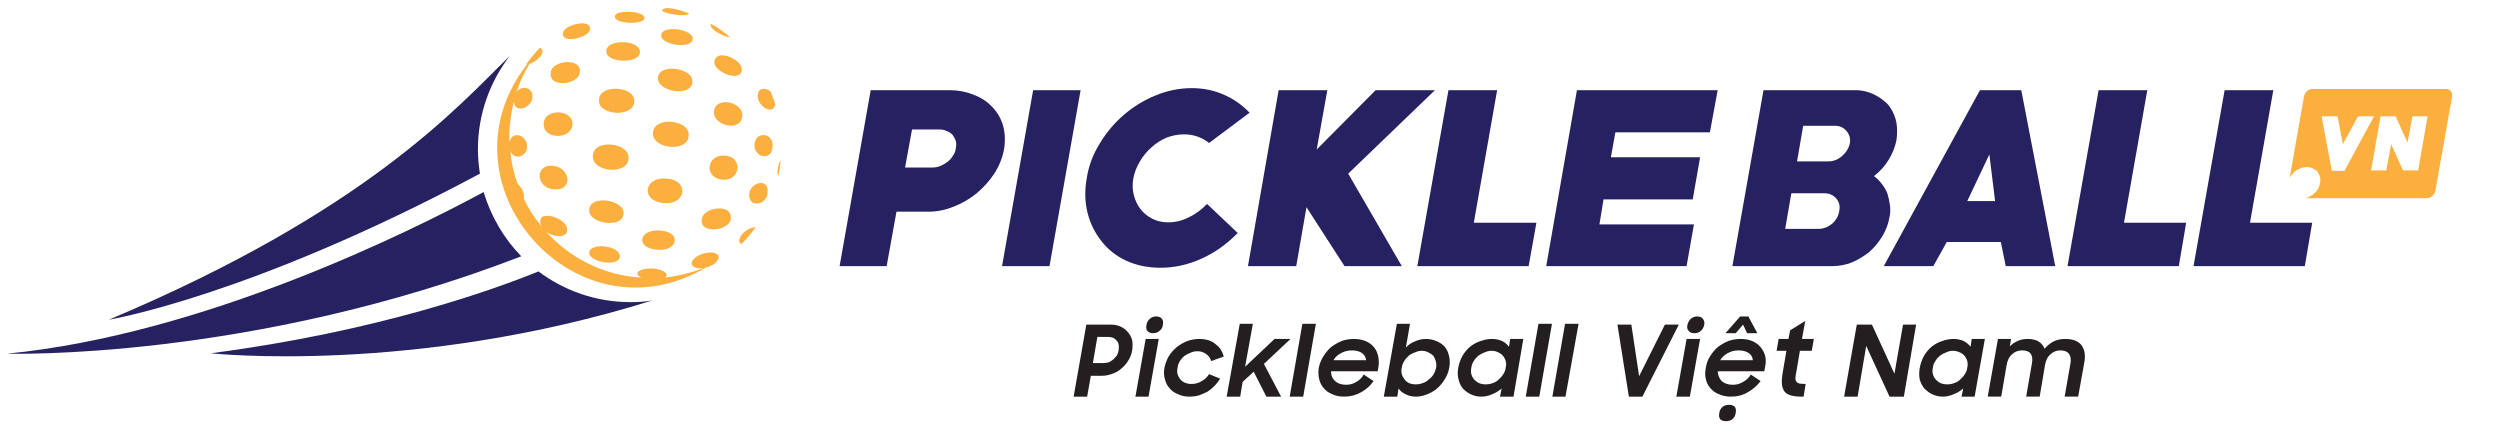
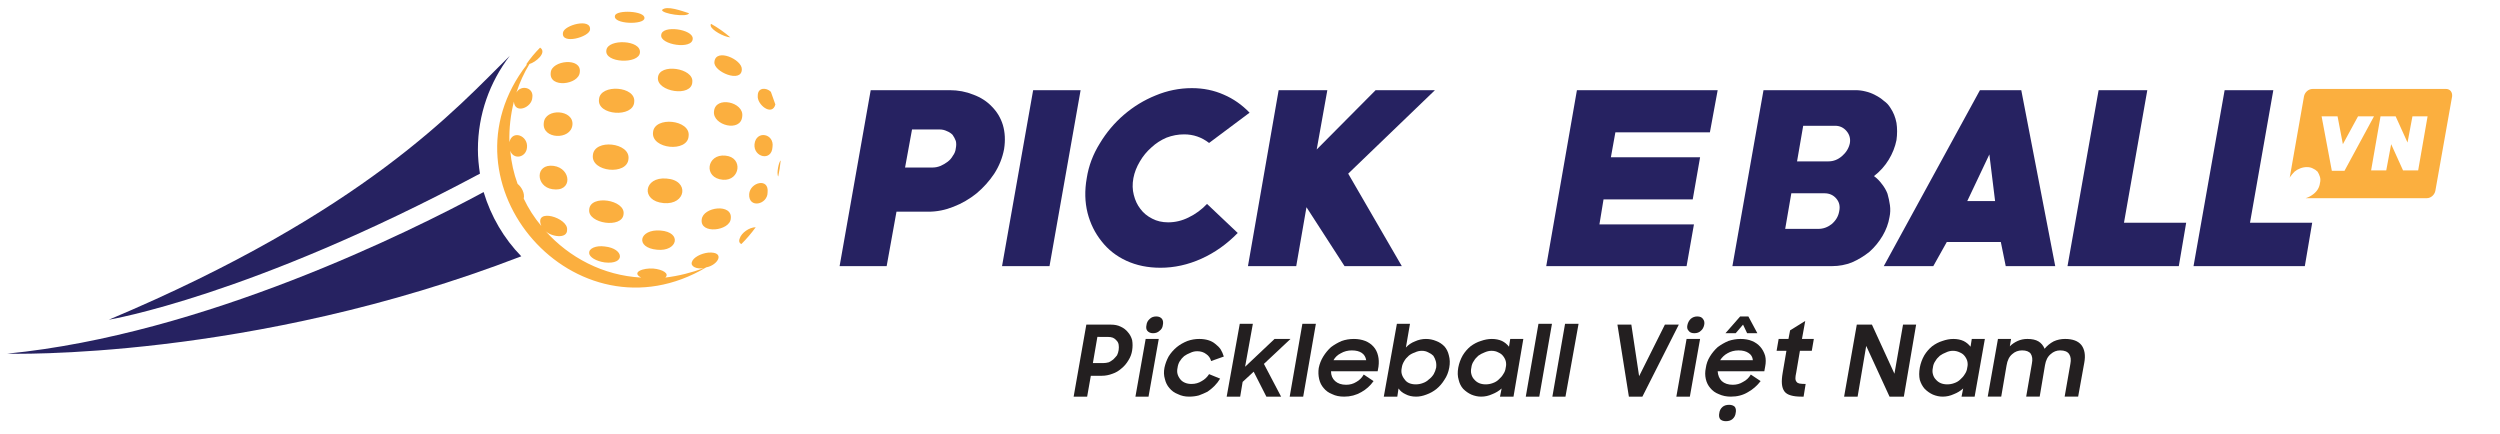
<svg xmlns="http://www.w3.org/2000/svg" version="1.2" viewBox="0 0 611 106" width="576" height="100">
  <title>pick-ai</title>
  <style>
		.s0 { fill: #fbaf3f } 
		.s1 { fill: #262261 } 
		.s2 { fill: #231f20 } 
	</style>
  <g id="Layer 1">
    <g id="&lt;Group&gt;">
      <g id="&lt;Group&gt;">
        <path id="&lt;Compound Path&gt;" fill-rule="evenodd" class="s0" d="m173.1 61.7c4.3-0.3 2.4 3.1-0.5 3.6-31.8 18.9-66.5-20.4-43.8-49.6q-0.1 0-0.2 0 1.5-2.2 3.4-4.1c1.8 1.2-1.1 3.6-2.6 4q-2 3.3-3.2 7c1.1-2 4.3-1.3 3.9 1.2-0.1 2.5-4.3 4.1-4.5 1-0.8 3.1-1.2 6.6-1.1 9.9 0.7-3.1 4.6-1.6 4.3 1.3-0.2 2.5-3.3 3.1-4.1 0.8q0.4 4.3 1.8 8.1c1 0.8 1.8 2.3 1.5 3.6q1.7 3.6 4.3 6.7c-1.9-4.6 6.6-2 6.3 0.9 0.1 2.4-4 1.7-5.3 0.3 5.8 6.5 14.1 10.9 23.4 11.4-2.5-1.3 0.5-2.4 3-2.2 2.2 0.2 4 1.2 2.9 2.2 3.3-0.4 6.4-1.2 9.4-2.3-1.7 0.3-3.3-0.4-2.9-1.5 0.3-1.1 2.2-2.1 4-2.3zm-11.3-59.3c1.1-1.2 5 0.3 6.6 0.8-0.4 1.1-6.7 0.1-6.6-0.8zm19.5 14.5c0 3.5-7 0.6-6.7-1.8 0.3-3.5 6.8-0.6 6.7 1.8zm-43.7-9c0.3-1.8 6.9-3.6 6.6-0.7-0.1 1.8-7.2 3.8-6.6 0.7zm31.7 1.5c0 2.8-8.1 1.5-7.7-0.9 0.2-2.5 7.8-1.4 7.7 0.9zm-19-5.6c0.3-1.5 7.4-1.2 7.2 0.6 0 1.7-7.8 1.5-7.2-0.6zm23.5 2q2.5 1.4 4.7 3.3c-1.6-0.1-4.6-1.8-4.8-2.8q-0.1-0.3 0.1-0.5zm-40.9 24.2c0.3-3.7 7.4-3.3 7 0.5-0.4 3.8-7.5 3.5-7-0.5zm55.9 5.9c-0.2 3.6-4.7 2.5-4.4-0.7 0.4-3.5 4.9-2.6 4.4 0.7zm-19.6-15.9c-0.1 3.8-8.8 2.4-8.4-1.1 0.3-3.6 8.8-2.3 8.4 1.1zm12.2 8.4c-0.3 4-7.3 2.2-6.9-1.2 0.3-3.9 7.4-2.3 6.9 1.2zm-35-4.2c0.3-3.8 9.1-3.2 8.6 0.7-0.2 3.9-9.2 3.3-8.6-0.7zm42-1.8q0.6 1.6 1.1 3.1c-0.8 3-4.6 0-4.3-2.2 0-2 2.1-2 3.2-0.9zm-20.1 10.8c-0.2 4.1-9.2 3.2-8.7-0.9 0.3-4 9.2-3.1 8.7 0.9zm-20.1-21c0.4-2.8 8.5-2.5 8.2 0.6-0.2 2.9-8.8 2.6-8.2-0.6zm36.5 43.3q-1.6 2.2-3.5 4.1c-0.5-0.2-0.7-0.7-0.4-1.4 0.4-1.3 2.3-2.7 3.9-2.7zm-6.1-2.1c-0.2 3-7.6 3.9-7.1 0.2 0.3-3.1 7.6-4 7.1-0.2zm-16.4-3.8c-5.7-0.5-4.9-6.5 0.7-6 5.7 0.4 4.8 6.5-0.7 6zm14.5-5.7c-4.9-0.4-4-6.4 0.6-5.9 4.4 0.4 3.6 6.2-0.6 5.9zm14.1-4.7q-0.2 2-0.6 3.9c-0.5-0.7 0.2-3.8 0.6-3.9zm-3.2 7.8c0 3-4.7 4-4.5 0.4 0.2-2.9 4.9-4.1 4.5-0.4zm-34-8.2c-0.3 4.1-9.2 3.2-8.7-0.9 0.3-4.1 9.2-3.1 8.7 0.9zm-18.3 1.7c4.4 0.6 4.7 6.5-0.3 5.7-4.1-0.6-4.3-6.3 0.3-5.7zm25.3 20.5c-5.5-0.5-4.4-5.1 0.8-4.7 5.4 0.4 4.2 5.2-0.8 4.7zm-26-43.3c0.2-3 7.6-3.8 7.1-0.1-0.2 3.1-7.6 4-7.1 0.1zm17.8 34.6c-0.3 3.6-8.8 2.3-8.4-1.1 0.2-3.8 8.9-2.4 8.4 1.1zm-8.4 9.5c-0.1-1.1 1.6-1.9 3.8-1.6 4.8 0.5 5.1 4.5 0 3.9-2.1-0.3-3.8-1.3-3.8-2.3z" />
      </g>
      <g id="&lt;Group&gt;">
        <path id="&lt;Path&gt;" class="s1" d="m124.6 13.6c-12.9 12.7-35.3 38.1-98 64.5 0 0 34.6-5.7 90.7-35.7-0.3-1.9-0.5-3.9-0.5-5.9 0-8.6 2.9-16.5 7.8-22.9z" />
        <path id="&lt;Path&gt;" class="s1" d="m1.7 86.4c0 0 59.4 1.8 125.7-23.8-4.2-4.3-7.4-9.7-9.2-15.7-17.8 9.6-68.4 34.8-116.5 39.5z" />
-         <path id="&lt;Path&gt;" class="s1" d="m131.6 66.3c-10.8 4.4-39.3 14.7-80.1 20 0 0 49.4 5.4 107.9-12.9-1.7 0.3-3.5 0.4-5.3 0.4-8.5 0-16.2-2.8-22.5-7.5z" />
      </g>
    </g>
    <g id="&lt;Group&gt;">
      <path id="&lt;Compound Path&gt;" fill-rule="evenodd" class="s1" d="m226.9 51.7h-7.8l-2.4 13.3h-11.5l7.6-43h19.3q3.1 0 5.8 1.1 2.7 1 4.5 2.9 1.9 1.9 2.7 4.5 0.8 2.7 0.3 5.9-0.6 3.2-2.4 6-1.8 2.7-4.3 4.8-2.6 2.1-5.7 3.3-3 1.2-6.1 1.2zm2.7-20.1h-6.7l-1.7 9.3h6.8q0.9 0 1.9-0.4 0.9-0.4 1.7-1 0.8-0.6 1.3-1.5 0.6-0.8 0.7-1.8 0.2-1 0-1.8-0.3-0.8-0.8-1.5-0.6-0.6-1.4-0.9-0.8-0.4-1.8-0.4z" />
      <path id="&lt;Compound Path&gt;" class="s1" d="m244.9 65l7.6-43h11.6l-7.6 43z" />
      <path id="&lt;Compound Path&gt;" class="s1" d="m283.6 65.4q-4.6 0-8.3-1.7-3.7-1.7-6.1-4.8-2.4-3-3.4-6.9-1-4-0.2-8.5 0.7-4.5 3.2-8.5 2.4-4 5.9-7 3.5-3 7.7-4.7 4.3-1.8 8.9-1.8 4.2 0 7.8 1.6 3.5 1.5 6.3 4.4l-9.9 7.4q-2.7-2.1-6.1-2.1-2.2 0-4.3 0.8-2.1 0.9-3.7 2.4-1.7 1.5-2.8 3.4-1.2 2-1.6 4.1-0.4 2.2 0.1 4.1 0.5 2 1.6 3.4 1.1 1.5 2.9 2.4 1.7 0.9 3.9 0.9 2.6 0 5-1.2 2.5-1.2 4.5-3.3l7.5 7.1q-4 4.1-8.9 6.3-4.9 2.2-10 2.2z" />
      <path id="&lt;Compound Path&gt;" class="s1" d="m329.5 42.4l13.1 22.6h-14l-9.3-14.4-2.5 14.4h-11.8l7.5-43h11.9l-2.6 14.5 14.4-14.5h14.5z" />
      <path id="&lt;Compound Path&gt;" class="s1" d="m377.9 65l7.5-43h34.4l-1.9 10.3h-23.1l-1.1 6.1h21.8l-1.8 10.3h-21.8l-1 6.1h23.1l-1.8 10.2z" />
      <path id="&lt;Compound Path&gt;" fill-rule="evenodd" class="s1" d="m447.8 65h-24.4l7.6-43h22.5q1.2 0 2.4 0.3 1.3 0.3 2.4 0.9 1.2 0.6 2.1 1.4 1 0.7 1.6 1.7 1.1 1.6 1.5 3.7 0.3 2 0 4.2-0.5 2.5-1.9 4.8-1.4 2.3-3.6 4 1.1 0.8 1.9 1.9 0.9 1.1 1.4 2.4 0.4 1.4 0.6 2.8 0.2 1.5-0.1 2.9-0.4 2.4-1.7 4.6-1.3 2.2-3.2 3.9-2 1.6-4.3 2.6-2.3 0.9-4.8 0.9zm0.7-34.3h-7.8l-1.5 8.7h7.7q1.8 0 3.3-1.3 1.5-1.3 1.9-3.1 0.3-1.7-0.8-3-1.1-1.3-2.8-1.3zm-2.6 16.5h-8.1l-1.5 8.7h8.1q1.8 0 3.3-1.2 1.5-1.3 1.8-3.1 0.4-1.8-0.7-3.1-1.1-1.3-2.9-1.3z" />
      <path id="&lt;Compound Path&gt;" fill-rule="evenodd" class="s1" d="m490.2 65l-1.2-5.9h-13.2l-3.3 5.9h-12.1l23.5-43h10.1l8.3 43zm-4-27.3l-5.4 11.4h6.8z" />
      <path id="&lt;Compound Path&gt;" fill-rule="evenodd" class="s0" d="m599.3 23.5l-4.1 23.1c-0.2 1-1.1 1.8-2.1 1.8h-29.6q1-0.3 1.9-1 1.4-1.1 1.6-2.7 0.2-0.8 0-1.5-0.2-0.7-0.6-1.3-0.5-0.5-1.2-0.8-0.6-0.3-1.4-0.3-0.8 0-1.6 0.3-0.8 0.3-1.4 0.8-0.6 0.6-1.1 1.3 0 0.1-0.1 0.2l3.5-19.9c0.2-1 1.1-1.8 2.1-1.8h32.6c1 0 1.6 0.8 1.5 1.8zm-19.1 4.9h-3.9l-3.7 6.8-1.3-6.8h-3.9l2.5 13.3h3.1zm13.1 0h-3.7l-1.2 6.4-2.9-6.4h-3.7l-2.3 13.2h3.7l1.2-6.4 2.9 6.4h3.7z" />
-       <path id="&lt;Path&gt;" class="s1" d="m375.5 54.4h-15.3l5.7-32.4h-11.9l-7.6 43h27.2z" />
      <path id="&lt;Path&gt;" class="s1" d="m534.3 54.4h-15.2l5.7-32.4h-11.9l-7.6 43h27.2z" />
      <path id="&lt;Path&gt;" class="s1" d="m565.1 54.4h-15.2l5.7-32.4h-11.9l-7.6 43h27.2z" />
    </g>
    <g id="&lt;Group&gt;">
      <g id="&lt;Group&gt;">
        <path id="&lt;Compound Path&gt;" fill-rule="evenodd" class="s0" d="m449.4 325.6c4.3-0.3 2.4 3.1-0.5 3.6-31.8 18.9-66.5-20.3-43.7-49.6q-0.2 0-0.3 0 1.5-2.2 3.4-4.1c1.8 1.3-1 3.6-2.6 4q-2 3.3-3.2 7c1.1-1.9 4.3-1.3 4 1.2-0.2 2.6-4.4 4.2-4.6 1-0.8 3.2-1.2 6.7-1.1 10 0.7-3.2 4.6-1.7 4.3 1.2-0.1 2.5-3.3 3.1-4.1 0.9q0.4 4.2 1.8 8.1c1.1 0.7 1.9 2.2 1.5 3.5q1.8 3.6 4.3 6.7c-1.9-4.6 6.6-2 6.3 0.9 0.1 2.4-4 1.8-5.3 0.3 5.8 6.5 14.1 10.9 23.4 11.5-2.5-1.3 0.5-2.5 3-2.3 2.2 0.3 4 1.2 2.9 2.2 3.3-0.3 6.4-1.1 9.4-2.3-1.7 0.3-3.3-0.4-2.9-1.5 0.3-1.1 2.2-2.1 4-2.3zm-11.2-59.3c1-1.1 4.9 0.4 6.5 0.9-0.4 1-6.7 0-6.5-0.9zm19.4 14.5c0 3.6-7 0.6-6.6-1.8 0.2-3.5 6.7-0.6 6.6 1.8zm-43.6-8.9c0.2-1.8 6.9-3.7 6.5-0.8-0.1 1.8-7.2 3.8-6.5 0.8zm31.6 1.5c0 2.7-8.1 1.4-7.7-1 0.2-2.5 7.8-1.3 7.7 1zm-19-5.7c0.3-1.5 7.4-1.2 7.2 0.6 0 1.8-7.7 1.5-7.2-0.6zm23.5 2q2.5 1.5 4.7 3.3c-1.6 0-4.6-1.8-4.8-2.8q-0.1-0.3 0.1-0.5zm-40.9 24.3c0.3-3.8 7.4-3.4 7 0.5-0.3 3.7-7.5 3.4-7-0.5zm55.9 5.9c-0.2 3.5-4.7 2.5-4.4-0.8 0.4-3.5 4.9-2.6 4.4 0.8zm-19.5-16c-0.2 3.8-8.9 2.4-8.4-1.1 0.2-3.6 8.7-2.3 8.4 1.1zm12.1 8.4c-0.3 4-7.3 2.2-6.9-1.2 0.3-3.9 7.4-2.3 6.9 1.2zm-35-4.1c0.3-3.9 9.1-3.3 8.6 0.7-0.2 3.8-9.2 3.3-8.6-0.7zm42-1.8q0.7 1.5 1.1 3.1c-0.8 3-4.6-0.1-4.3-2.3 0-2 2.1-2 3.2-0.8zm-20.1 10.8c-0.2 4.1-9.2 3.1-8.7-0.9 0.3-4.1 9.2-3.1 8.7 0.9zm-20.1-21.1c0.4-2.8 8.5-2.5 8.2 0.6-0.2 2.9-8.8 2.7-8.2-0.6zm36.5 43.3q-1.6 2.2-3.5 4.2c-0.5-0.3-0.7-0.8-0.4-1.5 0.5-1.3 2.4-2.7 3.9-2.7zm-6.1-2c-0.2 3-7.6 3.8-7.1 0.1 0.3-3 7.6-4 7.1-0.1zm-16.3-3.9c-5.8-0.5-5-6.5 0.7-6 5.6 0.5 4.7 6.5-0.7 6zm14.4-5.7c-4.9-0.4-4-6.4 0.6-5.9 4.5 0.4 3.6 6.2-0.6 5.9zm14.1-4.7q-0.2 2-0.6 3.9c-0.5-0.7 0.2-3.8 0.6-3.9zm-3.2 7.8c0 3-4.7 4.1-4.5 0.4 0.2-2.8 4.9-4.1 4.5-0.4zm-34-8.1c-0.3 4-9.2 3.1-8.7-0.9 0.3-4.1 9.2-3.1 8.7 0.9zm-18.3 1.6c4.4 0.6 4.7 6.5-0.3 5.8-4.1-0.6-4.3-6.4 0.3-5.8zm25.3 20.5c-5.5-0.5-4.4-5 0.8-4.6 5.5 0.4 4.2 5.1-0.8 4.6zm-26-43.2c0.2-3 7.6-3.9 7.2-0.1-0.3 3-7.7 3.9-7.2 0.1zm17.8 34.5c-0.3 3.6-8.8 2.3-8.4-1 0.2-3.9 8.9-2.5 8.4 1zm-8.4 9.5c-0.1-1.1 1.6-1.8 3.8-1.6 4.8 0.6 5.2 4.5 0 3.9-2.1-0.2-3.8-1.2-3.8-2.3z" />
      </g>
      <g id="&lt;Group&gt;">
        <path id="&lt;Path&gt;" class="s1" d="m400.9 277.6c-12.9 12.6-35.3 38-98 64.5 0 0 34.6-5.8 90.7-35.7-0.3-2-0.5-3.9-0.5-6 0-8.6 2.9-16.5 7.8-22.8z" />
        <path id="&lt;Path&gt;" class="s1" d="m278 350.3c0 0 59.4 1.8 125.7-23.8-4.2-4.3-7.4-9.7-9.2-15.7-17.8 9.6-68.4 34.8-116.5 39.5z" />
        <path id="&lt;Path&gt;" class="s1" d="m407.9 330.2c-10.8 4.5-39.3 14.8-80.1 20 0 0 49.4 5.4 107.9-12.9-1.7 0.3-3.5 0.5-5.3 0.5-8.5 0-16.2-2.9-22.5-7.6z" />
      </g>
    </g>
    <g id="&lt;Group&gt;">
      <path id="&lt;Compound Path&gt;" fill-rule="evenodd" class="s1" d="m117.7 389h-7.8l-2.3 13.4h-11.6l7.6-43h19.4q3.1 0 5.7 1 2.7 1.1 4.6 3 1.8 1.8 2.7 4.5 0.8 2.7 0.2 5.8-0.5 3.2-2.3 6-1.8 2.8-4.4 4.9-2.5 2-5.6 3.2-3.1 1.2-6.2 1.2zm2.7-20h-6.7l-1.6 9.2h6.7q1 0 2-0.3 0.9-0.4 1.7-1 0.8-0.7 1.3-1.5 0.5-0.8 0.7-1.8 0.2-1-0.1-1.8-0.2-0.9-0.8-1.5-0.5-0.6-1.3-1-0.9-0.3-1.9-0.3z" />
      <path id="&lt;Compound Path&gt;" class="s1" d="m135.8 402.4l7.6-43h11.6l-7.6 43z" />
-       <path id="&lt;Compound Path&gt;" class="s1" d="m174.4 402.8q-4.6 0-8.2-1.7-3.7-1.8-6.1-4.8-2.5-3-3.5-7-1-4-0.2-8.4 0.8-4.5 3.2-8.5 2.4-4 5.9-7 3.5-3 7.8-4.8 4.3-1.7 8.9-1.7 4.1 0 7.7 1.5 3.6 1.5 6.3 4.4l-9.8 7.5q-2.7-2.2-6.2-2.2-2.2 0-4.3 0.9-2 0.8-3.7 2.3-1.6 1.5-2.8 3.5-1.1 1.9-1.5 4.1-0.4 2.1 0.1 4.1 0.4 1.9 1.5 3.4 1.2 1.5 2.9 2.4 1.8 0.8 4 0.8 2.6 0 5-1.1 2.4-1.2 4.4-3.3l7.6 7.1q-4 4.1-8.9 6.3-4.9 2.2-10.1 2.2z" />
      <path id="&lt;Compound Path&gt;" class="s1" d="m220.4 379.7l13 22.7h-14l-9.2-14.5-2.6 14.5h-11.8l7.6-43h11.8l-2.5 14.4 14.3-14.4h14.5z" />
      <path id="&lt;Compound Path&gt;" class="s1" d="m268.7 402.4l7.6-43h34.3l-1.8 10.2h-23.1l-1.1 6.2h21.8l-1.8 10.2h-21.8l-1.1 6.2h23.1l-1.8 10.2z" />
      <path id="&lt;Compound Path&gt;" fill-rule="evenodd" class="s1" d="m338.6 402.4h-24.4l7.6-43h22.5q1.2 0 2.5 0.3 1.2 0.3 2.4 0.9 1.1 0.5 2.1 1.3 0.9 0.8 1.5 1.7 1.1 1.7 1.5 3.7 0.4 2.1 0 4.3-0.4 2.5-1.8 4.8-1.4 2.3-3.6 4 1.1 0.8 1.9 1.9 0.8 1.1 1.3 2.4 0.5 1.3 0.7 2.8 0.1 1.5-0.1 2.9-0.5 2.4-1.8 4.6-1.3 2.2-3.2 3.8-1.9 1.6-4.2 2.6-2.4 1-4.9 1zm0.7-34.4h-7.7l-1.5 8.8h7.7q1.7 0 3.3-1.3 1.5-1.3 1.8-3.1 0.3-1.8-0.7-3.1-1.1-1.3-2.9-1.3zm-2.5 16.6h-8.1l-1.6 8.7h8.1q1.9 0 3.4-1.3 1.5-1.3 1.8-3.1 0.3-1.8-0.7-3-1.1-1.3-2.9-1.3z" />
      <path id="&lt;Compound Path&gt;" fill-rule="evenodd" class="s1" d="m381 402.4l-1.1-5.9h-13.3l-3.2 5.9h-12.2l23.5-43h10.2l8.3 43zm-4-27.3l-5.5 11.3h6.9z" />
      <path id="&lt;Compound Path&gt;" fill-rule="evenodd" class="s0" d="m490.1 360.9l-4.1 23c-0.1 1-1.1 1.8-2.1 1.8h-29.6q1-0.2 2-0.9 1.3-1.1 1.6-2.8 0.1-0.8 0-1.5-0.2-0.7-0.7-1.2-0.4-0.5-1.1-0.8-0.7-0.3-1.5-0.3-0.8 0-1.5 0.3-0.8 0.3-1.5 0.8-0.6 0.5-1 1.2-0.1 0.2-0.1 0.3l3.5-19.9c0.1-1 1.1-1.8 2.1-1.8h32.5c1 0 1.7 0.8 1.5 1.8zm-19.1 4.9h-3.9l-3.7 6.8-1.2-6.8h-4l2.5 13.2h3.2zm13.1 0h-3.8l-1.1 6.5-3-6.5h-3.6l-2.4 13.3h3.8l1.1-6.4 3 6.4h3.6z" />
      <path id="&lt;Path&gt;" class="s1" d="m266.3 391.7h-15.2l5.7-32.3h-11.9l-7.6 43h27.2z" />
      <path id="&lt;Path&gt;" class="s1" d="m425.2 391.7h-15.3l5.7-32.3h-11.9l-7.6 43h27.2z" />
      <path id="&lt;Path&gt;" class="s1" d="m456 391.7h-15.3l5.7-32.3h-11.9l-7.6 43h27.2z" />
    </g>
    <g id="&lt;Group&gt;">
      <path id="&lt;Compound Path&gt;" fill-rule="evenodd" class="s2" d="m155.4 416.5h6q1.3 0 2.4 0.5 1.1 0.5 1.8 1.4 0.6 0.8 0.9 1.9 0.3 1.2 0.1 2.5-0.3 1.3-0.9 2.4-0.7 1.2-1.7 2-1 0.9-2.2 1.4-1.3 0.4-2.7 0.4h-2.7l-0.9 5.1h-3.2zm2.7 3l-1.1 6.4h2.5q0.7 0 1.3-0.2 0.7-0.3 1.2-0.7 0.5-0.4 0.8-1 0.4-0.6 0.5-1.3 0.1-0.7 0-1.3-0.2-0.5-0.5-1-0.4-0.4-0.9-0.7-0.6-0.2-1.3-0.2z" />
      <path id="&lt;Compound Path&gt;" class="s2" d="m170 416.6q0.2-0.9 0.8-1.5 0.7-0.6 1.6-0.6 1 0 1.4 0.6 0.5 0.6 0.3 1.5-0.2 0.9-0.8 1.5-0.6 0.5-1.6 0.5-1 0-1.4-0.5-0.4-0.6-0.3-1.5zm-0.2 3.4h3.3l-2.5 14.1h-3.3z" />
      <path id="&lt;Compound Path&gt;" class="s2" d="m180.5 434.1q-1.5 0-2.8-0.6-1.2-0.5-2-1.5-0.8-0.9-1.2-2.2-0.3-1.3 0-2.7 0.2-1.5 1-2.8 0.8-1.3 2-2.3 1.1-0.9 2.5-1.5 1.5-0.5 3-0.5 1.2 0 2.2 0.3 1 0.3 1.7 0.9 0.8 0.6 1.3 1.3 0.5 0.8 0.7 1.8l-3.1 1.1q-0.2-1.1-1.1-1.7-0.9-0.7-2.2-0.7-0.9 0-1.7 0.4-0.8 0.3-1.5 0.8-0.6 0.6-1.1 1.3-0.4 0.7-0.6 1.6-0.1 0.8 0.1 1.5 0.2 0.7 0.6 1.3 0.5 0.5 1.2 0.8 0.7 0.3 1.6 0.3 1.4 0 2.5-0.6 1.1-0.7 1.7-1.8l2.7 1.2q-0.5 0.9-1.3 1.7-0.8 0.8-1.8 1.4-0.9 0.5-2 0.9-1.2 0.3-2.4 0.3z" />
-       <path id="&lt;Compound Path&gt;" class="s2" d="m192.8 416.3h3.3l-1.9 10.5 7.2-6.8h3.9l-6.5 6.1 4.2 8h-3.6l-3.2-6.1-2.6 2.5-0.7 3.6h-3.2z" />
      <path id="&lt;Compound Path&gt;" class="s2" d="m208.2 416.3h3.3l-3.2 17.8h-3.2z" />
      <path id="&lt;Compound Path&gt;" fill-rule="evenodd" class="s2" d="m218.4 434.1q-1.7 0-3-0.6-1.2-0.5-2-1.5-0.8-0.9-1.2-2.2-0.3-1.3 0-2.7 0.2-1.5 1-2.8 0.8-1.3 2-2.2 1.1-1 2.6-1.5 1.4-0.6 2.9-0.6 1.6 0 2.8 0.5 1.3 0.5 2.1 1.4 0.8 0.9 1.1 2.2 0.3 1.2 0.1 2.7l-0.2 1.1h-11.5q0.1 1.5 1.1 2.4 0.9 0.9 2.7 0.9 1.3 0 2.5-0.6 1.1-0.7 1.8-1.8l2.4 1.5q-1.2 1.7-3.1 2.7-1.8 1.1-4.1 1.1zm1.8-11.2q-1.4 0-2.6 0.6-1.2 0.6-1.8 1.7h7.9q-0.1-1.2-1-1.7-1-0.6-2.5-0.6z" />
      <path id="&lt;Compound Path&gt;" fill-rule="evenodd" class="s2" d="m235.9 434.1q-1.4 0-2.5-0.5-1.1-0.6-1.7-1.5l-0.4 2h-3.2l3.1-17.8h3.3l-1 5.8q0.9-1 2.2-1.5 1.3-0.6 2.7-0.6 1.3 0 2.5 0.5 1.1 0.4 1.9 1.3 0.8 1 1.2 2.3 0.3 1.3 0 3-0.3 1.6-1.1 2.9-0.8 1.3-1.9 2.2-1.2 0.9-2.5 1.4-1.3 0.5-2.6 0.5zm0-3q0.9 0 1.7-0.3 0.8-0.3 1.5-0.9 0.7-0.5 1.1-1.3 0.5-0.7 0.7-1.6 0.1-0.8-0.1-1.6-0.2-0.7-0.7-1.3-0.4-0.5-1.2-0.8-0.7-0.3-1.6-0.4-0.8 0.1-1.7 0.4-0.8 0.3-1.5 0.8-0.6 0.6-1.1 1.3-0.4 0.8-0.5 1.6-0.2 0.9 0 1.6 0.2 0.7 0.6 1.3 0.5 0.6 1.2 0.9 0.7 0.3 1.6 0.3z" />
      <path id="&lt;Compound Path&gt;" fill-rule="evenodd" class="s2" d="m251.9 434.1q-1.3 0-2.4-0.5-1.2-0.5-2-1.4-0.8-0.9-1.2-2.2-0.3-1.3-0.1-2.9 0.3-1.7 1.2-3 0.8-1.3 1.9-2.3 1.1-0.9 2.5-1.3 1.3-0.5 2.6-0.5 1.4 0 2.5 0.5 1.1 0.5 1.7 1.4l0.4-1.9h3.2l-2.5 14.1h-3.2l0.3-2q-0.9 0.9-2.2 1.4-1.3 0.6-2.7 0.6zm1.1-3q0.9 0 1.7-0.3 0.8-0.3 1.5-0.9 0.6-0.6 1.1-1.3 0.4-0.7 0.6-1.6 0.1-0.8-0.1-1.6-0.1-0.7-0.6-1.3-0.5-0.5-1.2-0.8-0.7-0.3-1.6-0.4-0.9 0.1-1.7 0.4-0.9 0.3-1.5 0.8-0.7 0.6-1.1 1.3-0.5 0.8-0.7 1.6-0.1 0.9 0.1 1.6 0.2 0.8 0.7 1.3 0.4 0.6 1.2 0.9 0.7 0.3 1.6 0.3z" />
      <path id="&lt;Compound Path&gt;" class="s2" d="m265.9 416.3h3.3l-3.2 17.8h-3.2z" />
      <path id="&lt;Compound Path&gt;" class="s2" d="m272.4 416.3h3.2l-3.1 17.8h-3.3z" />
      <path id="&lt;Compound Path&gt;" class="s2" d="m285.2 416.5h3.3l2 12.6 6.3-12.6h3.4l-9 17.6h-3.3z" />
      <path id="&lt;Compound Path&gt;" class="s2" d="m302.3 416.6q0.1-0.9 0.8-1.5 0.6-0.6 1.6-0.6 0.9 0 1.4 0.6 0.4 0.6 0.3 1.5-0.2 0.9-0.8 1.5-0.7 0.5-1.6 0.5-1 0-1.4-0.5-0.5-0.6-0.3-1.5zm-0.2 3.4h3.2l-2.4 14.1h-3.3z" />
      <path id="&lt;Compound Path&gt;" fill-rule="evenodd" class="s2" d="m312.9 434.1q-1.7 0-2.9-0.6-1.3-0.5-2.1-1.5-0.8-0.9-1.1-2.2-0.3-1.3-0.1-2.7 0.3-1.5 1.1-2.8 0.8-1.3 1.9-2.2 1.2-1 2.6-1.5 1.4-0.6 3-0.6 1.5 0 2.8 0.5 1.2 0.5 2 1.4 0.8 0.9 1.1 2.2 0.4 1.2 0.1 2.7l-0.2 1.1h-11.4q0 1.5 1 2.4 1 0.9 2.7 0.9 1.4 0 2.5-0.6 1.1-0.7 1.8-1.8l2.4 1.5q-1.2 1.7-3 2.7-1.8 1.1-4.2 1.1zm1.9-11.2q-1.5 0-2.7 0.6-1.2 0.6-1.8 1.7h8q-0.2-1.2-1.1-1.7-0.9-0.6-2.4-0.6zm0.4-8.4h2l2.1 4.1h-2.4l-1-2.1-1.8 2.1h-2.5zm-5.2 23.6q0.2-0.9 0.8-1.5 0.7-0.5 1.6-0.5 1 0 1.4 0.5 0.5 0.6 0.3 1.5-0.2 0.9-0.8 1.5-0.6 0.5-1.6 0.5-1 0-1.4-0.5-0.4-0.6-0.3-1.5z" />
      <path id="&lt;Compound Path&gt;" class="s2" d="m324.6 420h2.4l0.4-2.1 3.7-2.2-0.8 4.3h2.8l-0.5 2.9h-2.8l-1 5.3q-0.1 0.9-0.1 1.5 0 0.5 0.2 0.8 0.3 0.3 0.8 0.4 0.6 0.1 1.5 0.1l-0.5 3.1h-0.5q-1.6 0-2.7-0.3-1-0.3-1.5-1-0.6-0.7-0.6-1.8-0.1-1.1 0.2-2.8l0.9-5.3h-2.4z" />
      <path id="&lt;Compound Path&gt;" class="s2" d="m343.7 416.5h3.7l5.4 12 2.1-12h3.3l-3.1 17.6h-3.5l-5.6-12.4-2.2 12.4h-3.2z" />
      <path id="&lt;Compound Path&gt;" fill-rule="evenodd" class="s2" d="m364.7 434.1q-1.3 0-2.4-0.5-1.2-0.5-2-1.4-0.8-0.9-1.2-2.2-0.4-1.3-0.1-2.9 0.3-1.7 1.2-3 0.8-1.3 1.9-2.3 1.1-0.9 2.5-1.3 1.3-0.5 2.6-0.5 1.4 0 2.5 0.5 1.1 0.5 1.7 1.4l0.4-1.9h3.2l-2.5 14.1h-3.2l0.3-2q-0.9 0.9-2.2 1.4-1.3 0.6-2.7 0.6zm1.1-3q0.9 0 1.7-0.3 0.8-0.3 1.5-0.9 0.6-0.6 1.1-1.3 0.4-0.7 0.6-1.6 0.1-0.8-0.1-1.6-0.1-0.7-0.6-1.3-0.5-0.5-1.2-0.8-0.7-0.3-1.6-0.4-0.9 0.1-1.7 0.4-0.9 0.3-1.5 0.8-0.7 0.6-1.2 1.3-0.4 0.8-0.6 1.6-0.1 0.9 0.1 1.6 0.2 0.8 0.7 1.3 0.4 0.6 1.2 0.9 0.7 0.3 1.6 0.3z" />
      <path id="&lt;Compound Path&gt;" class="s2" d="m378.2 420h3.2l-0.3 1.8q0.8-0.8 1.9-1.3 1.1-0.5 2.4-0.5 1.6 0 2.7 0.6 1 0.7 1.4 1.8 0.9-1.1 2.2-1.8 1.3-0.6 2.9-0.6 2.8 0 4 1.5 1.1 1.6 0.7 4.3l-1.5 8.3h-3.3l1.4-8q0.3-1.5-0.4-2.4-0.6-0.9-2.1-0.9-1.3 0-2.3 0.9-1.1 0.9-1.4 2.7l-1.4 7.7h-3.3l1.5-8.1q0.2-1.5-0.4-2.4-0.6-0.8-2-0.8-1.4 0-2.5 0.9-1 0.9-1.3 2.8l-1.4 7.6h-3.2z" />
    </g>
    <g id="&lt;Group&gt;">
      <path id="&lt;Compound Path&gt;" fill-rule="evenodd" class="s2" d="m265.5 79.3h6q1.4 0 2.4 0.5 1.1 0.5 1.8 1.4 0.7 0.8 1 1.9 0.2 1.2 0 2.5-0.2 1.3-0.9 2.4-0.7 1.2-1.7 2-1 0.9-2.2 1.3-1.3 0.5-2.6 0.5h-2.7l-0.9 5.1h-3.3zm2.7 3l-1.1 6.4h2.5q0.7 0 1.4-0.2 0.6-0.3 1.1-0.7 0.5-0.5 0.9-1 0.3-0.6 0.4-1.3 0.1-0.7 0-1.3-0.1-0.6-0.5-1-0.3-0.4-0.9-0.7-0.5-0.2-1.3-0.2z" />
      <path id="&lt;Compound Path&gt;" class="s2" d="m280.2 79.4q0.1-0.9 0.8-1.5 0.6-0.6 1.6-0.6 0.9 0 1.4 0.6 0.4 0.6 0.2 1.5-0.1 0.9-0.8 1.4-0.6 0.6-1.6 0.6-0.9 0-1.4-0.6-0.4-0.5-0.2-1.4zm-0.2 3.4h3.2l-2.5 14.1h-3.2z" />
      <path id="&lt;Compound Path&gt;" class="s2" d="m290.6 96.9q-1.5 0-2.7-0.6-1.3-0.5-2.1-1.5-0.8-0.9-1.1-2.2-0.4-1.3-0.1-2.8 0.3-1.4 1-2.7 0.8-1.3 2-2.3 1.1-0.9 2.6-1.5 1.4-0.5 2.9-0.5 1.2 0 2.2 0.3 1 0.3 1.7 0.9 0.8 0.6 1.3 1.3 0.5 0.8 0.8 1.8l-3.1 1.1q-0.3-1.1-1.2-1.7-0.9-0.7-2.2-0.7-0.9 0-1.7 0.4-0.8 0.3-1.5 0.8-0.6 0.5-1.1 1.3-0.4 0.7-0.5 1.5-0.2 0.9 0 1.6 0.2 0.7 0.7 1.3 0.4 0.5 1.1 0.8 0.7 0.3 1.6 0.3 1.4 0 2.5-0.7 1.1-0.6 1.8-1.7l2.7 1.1q-0.6 1-1.4 1.8-0.8 0.8-1.7 1.4-1 0.5-2.1 0.9-1.1 0.3-2.4 0.3z" />
      <path id="&lt;Compound Path&gt;" class="s2" d="m303 79.1h3.2l-1.9 10.5 7.2-6.8h3.9l-6.5 6.1 4.2 8h-3.6l-3.1-6.1-2.7 2.5-0.6 3.6h-3.3z" />
      <path id="&lt;Compound Path&gt;" class="s2" d="m318.3 79.1h3.3l-3.1 17.8h-3.3z" />
      <path id="&lt;Compound Path&gt;" fill-rule="evenodd" class="s2" d="m328.5 96.9q-1.7 0-2.9-0.6-1.3-0.5-2.1-1.5-0.8-0.9-1.1-2.2-0.3-1.3-0.1-2.7 0.3-1.5 1.1-2.8 0.8-1.3 1.9-2.3 1.2-0.9 2.6-1.5 1.4-0.5 3-0.5 1.5 0 2.8 0.5 1.2 0.5 2 1.4 0.8 0.9 1.1 2.2 0.3 1.2 0.1 2.7l-0.2 1.1h-11.4q0 1.5 1 2.4 1 0.9 2.7 0.9 1.4 0 2.5-0.7 1.1-0.6 1.8-1.8l2.4 1.6q-1.2 1.7-3 2.7-1.9 1.1-4.2 1.1zm1.9-11.3q-1.5 0-2.7 0.7-1.2 0.6-1.8 1.7h8q-0.2-1.2-1.1-1.8-0.9-0.6-2.4-0.6z" />
      <path id="&lt;Compound Path&gt;" fill-rule="evenodd" class="s2" d="m346.1 96.9q-1.5 0-2.6-0.6-1.1-0.5-1.7-1.4l-0.3 2h-3.3l3.2-17.8h3.2l-1 5.8q0.9-1 2.2-1.5 1.3-0.6 2.7-0.6 1.3 0 2.5 0.5 1.1 0.4 2 1.3 0.8 0.9 1.1 2.2 0.4 1.4 0.1 3-0.3 1.7-1.2 3-0.8 1.3-1.9 2.2-1.1 0.9-2.5 1.4-1.3 0.5-2.5 0.5zm-0.1-3q0.9 0 1.7-0.3 0.9-0.3 1.5-0.9 0.7-0.5 1.2-1.3 0.4-0.7 0.6-1.6 0.1-0.9-0.1-1.6-0.2-0.7-0.6-1.3-0.5-0.5-1.2-0.8-0.7-0.4-1.6-0.4-0.9 0-1.7 0.4-0.9 0.3-1.5 0.8-0.7 0.6-1.1 1.3-0.5 0.8-0.6 1.6-0.2 0.9 0 1.6 0.2 0.7 0.7 1.3 0.4 0.6 1.1 0.9 0.7 0.3 1.6 0.3z" />
      <path id="&lt;Compound Path&gt;" fill-rule="evenodd" class="s2" d="m362 96.9q-1.2 0-2.4-0.5-1.1-0.5-2-1.4-0.8-0.9-1.1-2.2-0.4-1.3-0.1-3 0.3-1.6 1.1-3 0.8-1.3 1.9-2.2 1.2-0.9 2.5-1.3 1.4-0.5 2.7-0.5 1.4 0 2.5 0.5 1 0.5 1.7 1.4l0.3-1.9h3.2l-2.4 14.1h-3.3l0.4-2q-1 0.9-2.3 1.4-1.3 0.6-2.7 0.6zm1.1-3q0.9 0 1.7-0.3 0.9-0.3 1.5-0.9 0.7-0.6 1.1-1.3 0.5-0.7 0.6-1.6 0.2-0.8 0-1.6-0.2-0.7-0.7-1.3-0.4-0.5-1.1-0.8-0.7-0.4-1.7-0.4-0.8 0-1.7 0.4-0.8 0.3-1.5 0.8-0.7 0.6-1.1 1.3-0.5 0.7-0.6 1.6-0.2 0.9 0 1.6 0.2 0.8 0.7 1.3 0.5 0.6 1.2 0.9 0.7 0.3 1.6 0.3z" />
      <path id="&lt;Compound Path&gt;" class="s2" d="m376 79.1h3.3l-3.1 17.8h-3.3z" />
      <path id="&lt;Compound Path&gt;" class="s2" d="m382.5 79.1h3.3l-3.2 17.8h-3.2z" />
      <path id="&lt;Compound Path&gt;" class="s2" d="m395.3 79.3h3.4l1.9 12.6 6.3-12.6h3.4l-8.9 17.6h-3.3z" />
      <path id="&lt;Compound Path&gt;" class="s2" d="m412.4 79.4q0.2-0.9 0.8-1.5 0.7-0.6 1.6-0.6 1 0 1.4 0.6 0.5 0.6 0.3 1.5-0.2 0.9-0.8 1.4-0.6 0.6-1.6 0.6-1 0-1.4-0.6-0.5-0.5-0.3-1.4zm-0.2 3.4h3.3l-2.5 14.1h-3.3z" />
      <path id="&lt;Compound Path&gt;" fill-rule="evenodd" class="s2" d="m423 96.9q-1.6 0-2.9-0.6-1.3-0.5-2.1-1.5-0.8-0.9-1.1-2.2-0.3-1.3 0-2.7 0.2-1.5 1-2.8 0.8-1.3 1.9-2.3 1.2-0.9 2.6-1.5 1.5-0.5 3-0.5 1.6 0 2.8 0.5 1.2 0.5 2 1.4 0.8 0.9 1.2 2.2 0.3 1.2 0 2.7l-0.2 1.1h-11.4q0.1 1.5 1 2.4 1 0.9 2.7 0.9 1.4 0 2.5-0.7 1.2-0.6 1.9-1.8l2.4 1.6q-1.3 1.7-3.1 2.7-1.8 1.1-4.2 1.1zm1.9-11.3q-1.5 0-2.7 0.7-1.1 0.6-1.8 1.7h8q-0.1-1.2-1.1-1.8-0.9-0.6-2.4-0.6zm0.4-8.3h2l2.2 4.1h-2.5l-1-2.1-1.8 2.1h-2.5zm-5.1 23.6q0.1-0.9 0.8-1.5 0.6-0.5 1.6-0.5 0.9 0 1.4 0.5 0.4 0.6 0.2 1.5-0.1 0.9-0.8 1.5-0.6 0.5-1.6 0.5-0.9 0-1.4-0.5-0.4-0.6-0.2-1.5z" />
      <path id="&lt;Compound Path&gt;" class="s2" d="m434.7 82.8h2.4l0.4-2.1 3.7-2.3-0.8 4.4h2.9l-0.5 2.9h-2.9l-0.9 5.3q-0.2 0.9-0.2 1.4 0 0.6 0.3 0.9 0.2 0.3 0.7 0.4 0.6 0.1 1.5 0.1l-0.5 3.1h-0.5q-1.6 0-2.6-0.3-1.1-0.3-1.6-1-0.5-0.7-0.6-1.8-0.1-1.1 0.2-2.8l0.9-5.3h-2.4z" />
      <path id="&lt;Compound Path&gt;" class="s2" d="m453.8 79.3h3.7l5.5 12 2.1-12h3.2l-3 17.6h-3.5l-5.7-12.4-2.1 12.4h-3.3z" />
      <path id="&lt;Compound Path&gt;" fill-rule="evenodd" class="s2" d="m474.8 96.9q-1.2 0-2.4-0.5-1.1-0.5-2-1.4-0.8-0.9-1.2-2.2-0.3-1.3 0-3 0.3-1.6 1.1-3 0.8-1.3 1.9-2.2 1.2-0.9 2.5-1.3 1.4-0.5 2.7-0.5 1.4 0 2.5 0.5 1 0.5 1.7 1.4l0.3-1.9h3.2l-2.5 14.1h-3.2l0.4-2q-1 0.9-2.3 1.4-1.3 0.6-2.7 0.6zm1.1-3q0.9 0 1.7-0.3 0.9-0.3 1.5-0.9 0.7-0.6 1.1-1.3 0.5-0.7 0.6-1.6 0.2-0.8 0-1.6-0.2-0.7-0.7-1.3-0.4-0.5-1.1-0.8-0.8-0.4-1.7-0.4-0.9 0-1.7 0.4-0.8 0.3-1.5 0.8-0.7 0.6-1.1 1.3-0.5 0.7-0.6 1.6-0.2 0.9 0 1.6 0.2 0.8 0.7 1.3 0.5 0.6 1.2 0.9 0.7 0.3 1.6 0.3z" />
      <path id="&lt;Compound Path&gt;" class="s2" d="m488.3 82.8h3.2l-0.3 1.8q0.8-0.8 1.9-1.3 1.1-0.5 2.4-0.5 1.7 0 2.7 0.6 1 0.6 1.5 1.8 0.9-1.1 2.2-1.8 1.3-0.6 2.8-0.6 2.8 0 4 1.5 1.2 1.6 0.7 4.3l-1.5 8.3h-3.3l1.4-8q0.3-1.5-0.3-2.4-0.6-0.9-2.2-0.9-1.3 0-2.3 0.9-1.1 0.9-1.4 2.7l-1.3 7.7h-3.3l1.4-8.1q0.3-1.5-0.3-2.4-0.6-0.8-2.1-0.8-1.4 0-2.4 0.9-1.1 0.9-1.4 2.8l-1.3 7.6h-3.3z" />
    </g>
  </g>
</svg>